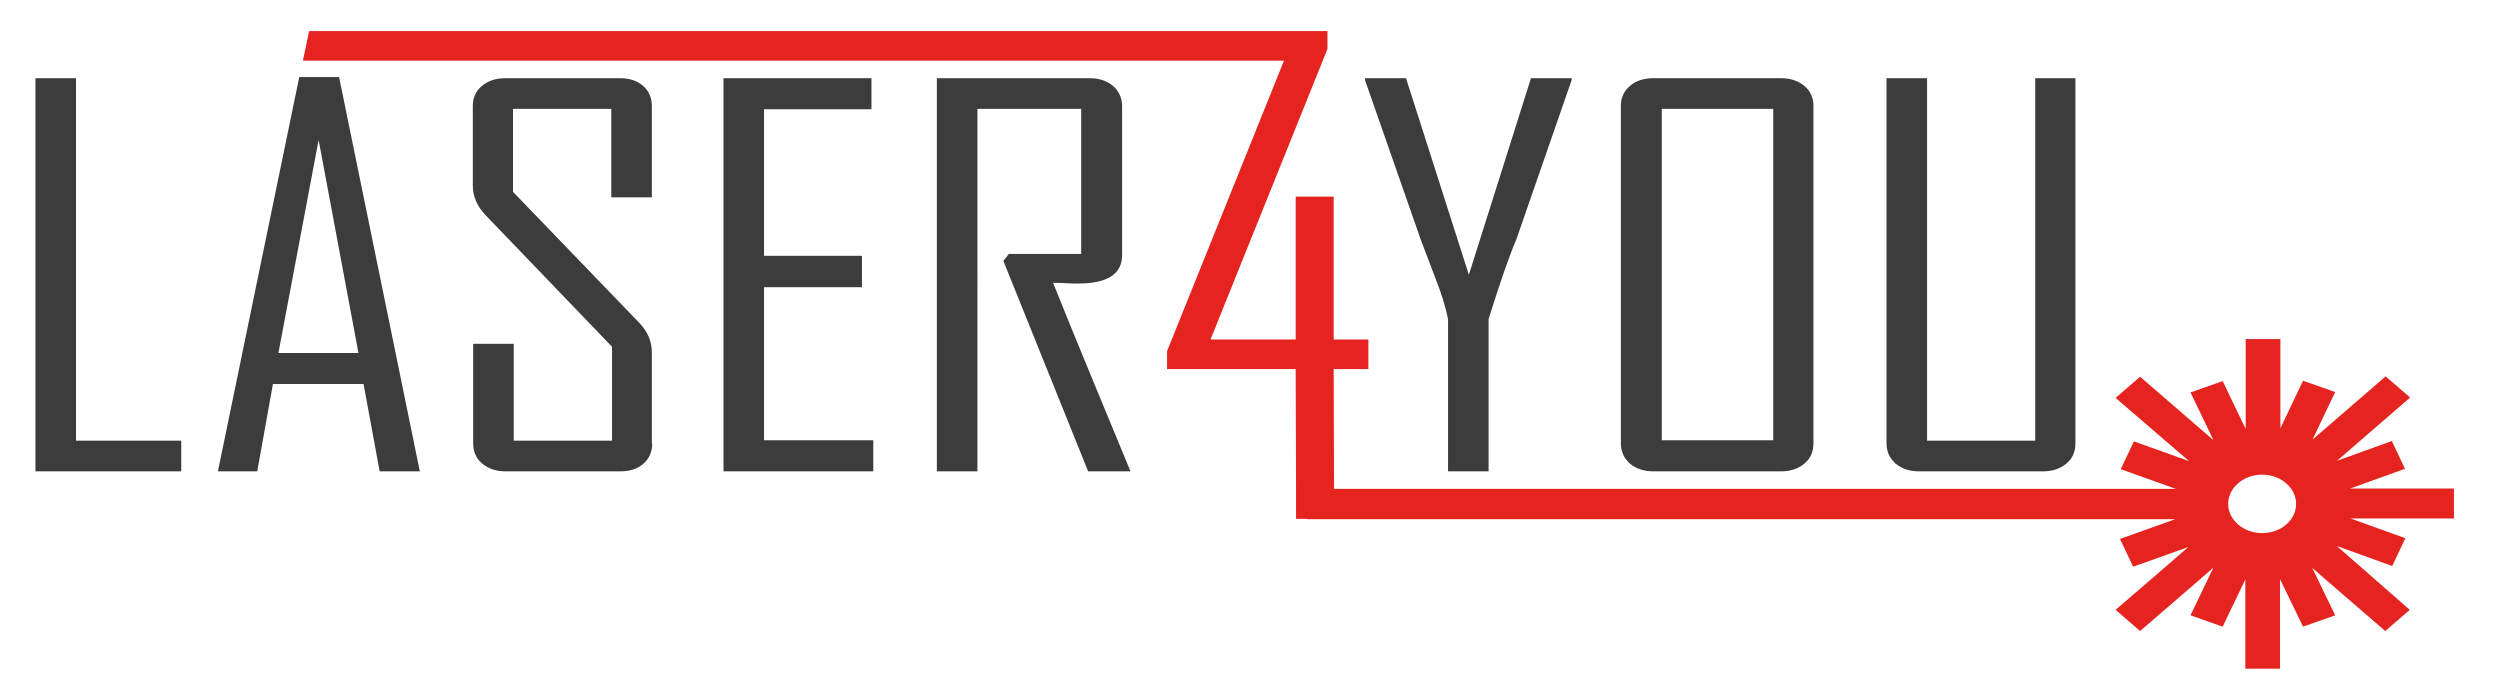
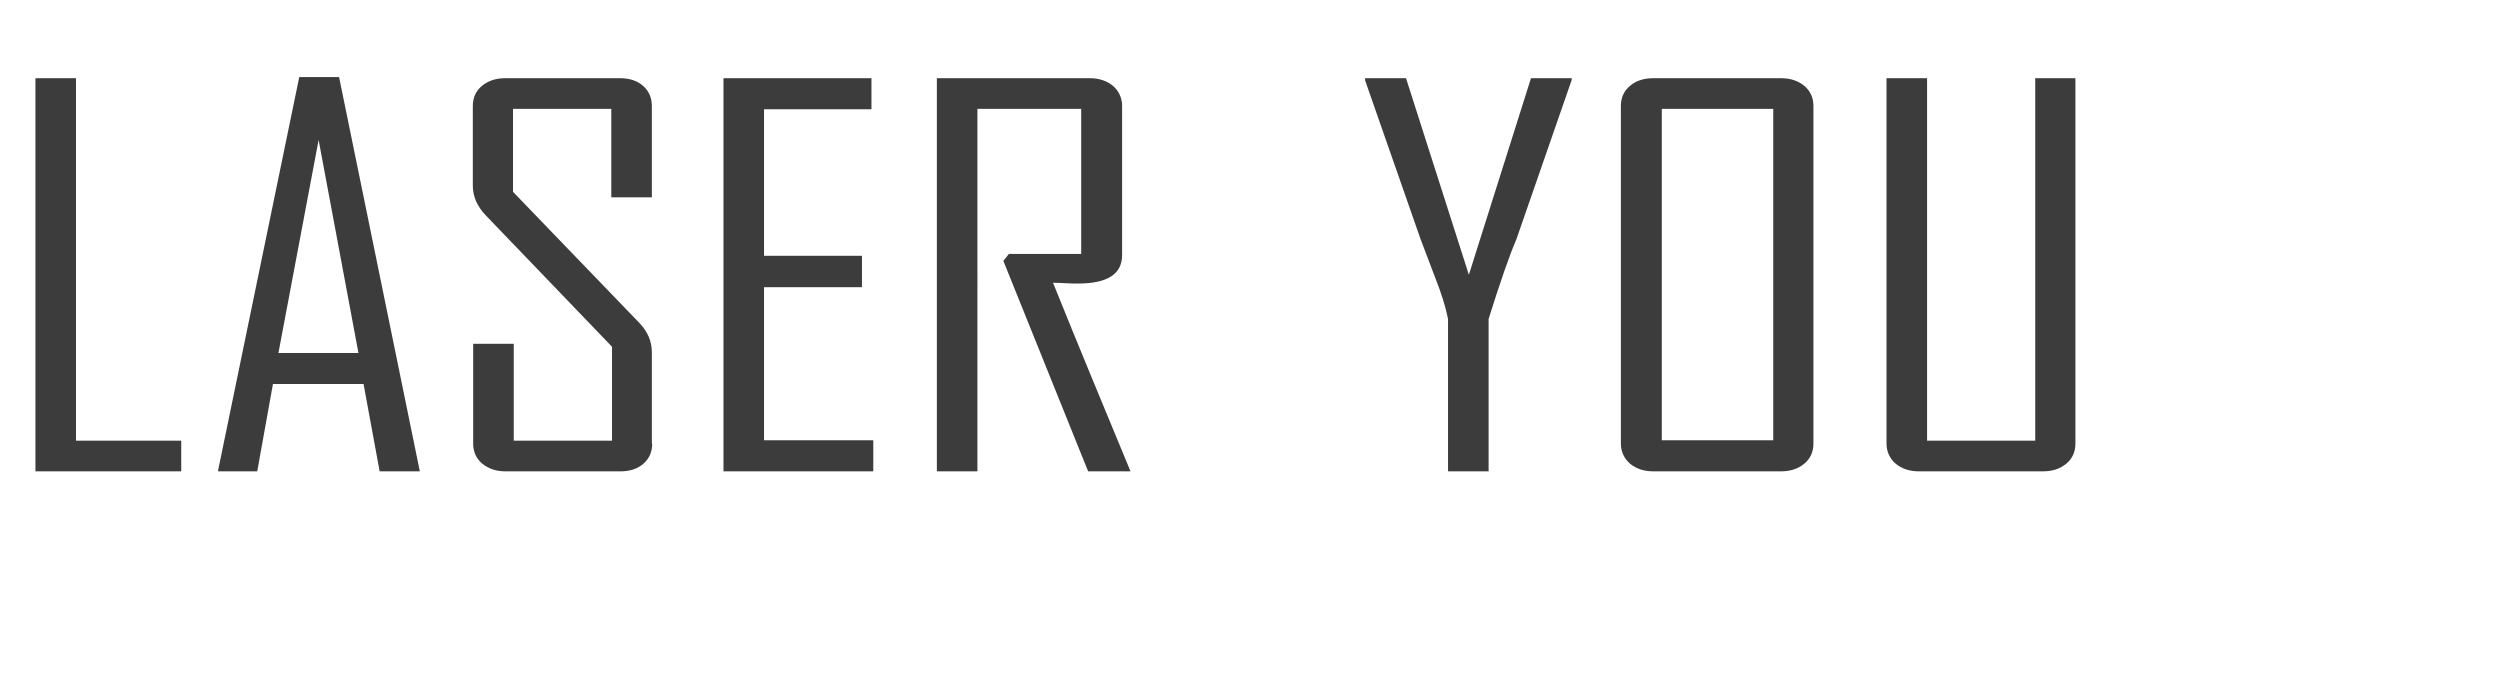
<svg xmlns="http://www.w3.org/2000/svg" version="1.1" x="0px" y="0px" viewBox="0 0 684.2 189" style="enable-background:new 0 0 684.2 189;" xml:space="preserve">
  <style type="text/css">
	.st0{fill:#3C3C3C;}
	.st1{fill:none;}
	.st2{fill:#E52420;}
</style>
  <g id="Ebene_1">
</g>
  <g id="Ebene_3">
    <g id="Ebene_2">
	</g>
    <path class="st0" d="M49.5,129H9.7V21.4h11.1v99.2h28.8V129z" />
    <path class="st0" d="M114.9,129h-11l-4.4-23.9H74.7L70.4,129H59.7v-0.3L81.9,21.1h10.9L114.9,129z M98.1,96.6L87.2,38.3l-11,58.3   H98.1z" />
    <path class="st0" d="M178.5,121.4c0,2.2-0.8,4.1-2.4,5.5c-1.6,1.4-3.7,2.1-6.3,2.1h-31.4c-2.6,0-4.7-0.7-6.4-2.1   c-1.7-1.4-2.5-3.3-2.5-5.5V94.1h11.1v26.5h26.9V94.9L133,59c-2.4-2.5-3.6-5.2-3.6-8.2V29c0-2.2,0.8-4.1,2.5-5.5   c1.7-1.4,3.8-2.1,6.4-2.1h31.4c2.6,0,4.7,0.7,6.3,2.1c1.6,1.4,2.4,3.3,2.4,5.5v25h-11.1V29.8h-26.9v22.7l34.6,35.9   c2.3,2.4,3.4,5.1,3.4,8V121.4z" />
    <path class="st0" d="M239,129h-41V21.4h40.5v8.5h-29.4V70h26.8v8.6h-26.8v41.9H239V129z" />
    <path class="st0" d="M309.4,129h-11.6l-23.2-57.6l1.5-1.9h19.8V29.8h-28.4V129h-11.1V21.4h41.8c2.6,0,4.7,0.7,6.4,2.1   c1.6,1.4,2.5,3.3,2.5,5.5v40.8c0,5.2-4,7.8-12.1,7.8c-0.8,0-2,0-3.5-0.1s-2.7-0.1-3.3-0.1C295.1,94.6,302.3,111.8,309.4,129z" />
-     <path class="st1" d="M89.2-13.7" />
    <path class="st1" d="M70.2,77.8" />
-     <path class="st2" d="M671.5,133.7l-28.4,0l0.4-0.1l14.7-5.3l-3.6-7.6l-14.7,5.3l-0.3,0.1l20-17.3l-6.7-5.8l-20,17.3l6.2-13   l-8.8-3.1l-6.2,13l0-24.4h-9.5l0,24.5l-0.2-0.3l-6.1-12.7l-8.8,3.1l6.1,12.7l0.1,0.3l-20-17.3l-6.7,5.8l20.1,17.3l-15.1-5.4   l-3.6,7.6l15.1,5.4l-7.7,0h-16.4h-1.4H365.1l-0.1-32.8h9.5v-8.1h-9.5V53.8h-10.4v39.1h-23.3l32-79.5V8.5h-35.2h-10.4H84.6l-1.7,8.1   h234.8h10.4h23.3l-32,79.5v4.9h35.2l0.1,32.9v8.1h3.1l0,0.1h212.1h1.4h16.4l7.6,0l-15.1,5.4l3.6,7.6l15.1-5.4l-5.4,4.7L579,166.9   l6.7,5.8l14.6-12.6l5.4-4.7l-0.1,0.3l-6.1,12.7l8.8,3.1l6.1-12.7l0.1-0.3l0,6.6V183h9.5v-17.9l0-6.6l6.3,13l8.8-3.1l-6.3-13   l5.4,4.7l14.6,12.6l6.7-5.8L645,154.2l-5.4-4.7l0.4,0.1l14.7,5.3l3.6-7.6l-14.7-5.3l-0.3-0.1l28.3,0V133.7z M619.1,145.9   c-5.1,0-9.3-3.6-9.3-8s4.2-8,9.3-8c5.1,0,9.3,3.6,9.3,8S624.3,145.9,619.1,145.9z" />
    <line class="st1" x1="365.1" y1="92.8" x2="365.1" y2="0" />
    <g>
      <path class="st0" d="M430.1,22L415,65.5c-1.9,4.4-4.4,11.6-7.6,21.8V129h-11.1V87.3c-0.7-3.5-1.9-7.2-3.4-11    c-2.5-6.6-3.9-10.2-4.1-10.8L373.6,22c0,0,0-0.3,0-0.6h11.2L402,75.2l17-53.8h11.2C430.1,21.7,430.1,21.9,430.1,22z" />
      <path class="st0" d="M496.3,121.4c0,2.2-0.8,4.1-2.5,5.5c-1.7,1.4-3.8,2.1-6.4,2.1h-34.9c-2.6,0-4.7-0.7-6.4-2.1    c-1.6-1.4-2.5-3.3-2.5-5.5V29c0-2.2,0.8-4.1,2.5-5.5c1.6-1.4,3.8-2.1,6.4-2.1h34.9c2.6,0,4.7,0.7,6.4,2.1c1.7,1.4,2.5,3.3,2.5,5.5    V121.4z M485.3,120.5V29.8h-30.5v90.7H485.3z" />
      <path class="st0" d="M568,121.4c0,2.2-0.8,4.1-2.5,5.5c-1.7,1.4-3.8,2.1-6.4,2.1h-33.9c-2.6,0-4.7-0.7-6.4-2.1    c-1.6-1.4-2.5-3.3-2.5-5.5v-100h11.1v99.2h29.6V21.4H568V121.4z" />
    </g>
  </g>
</svg>